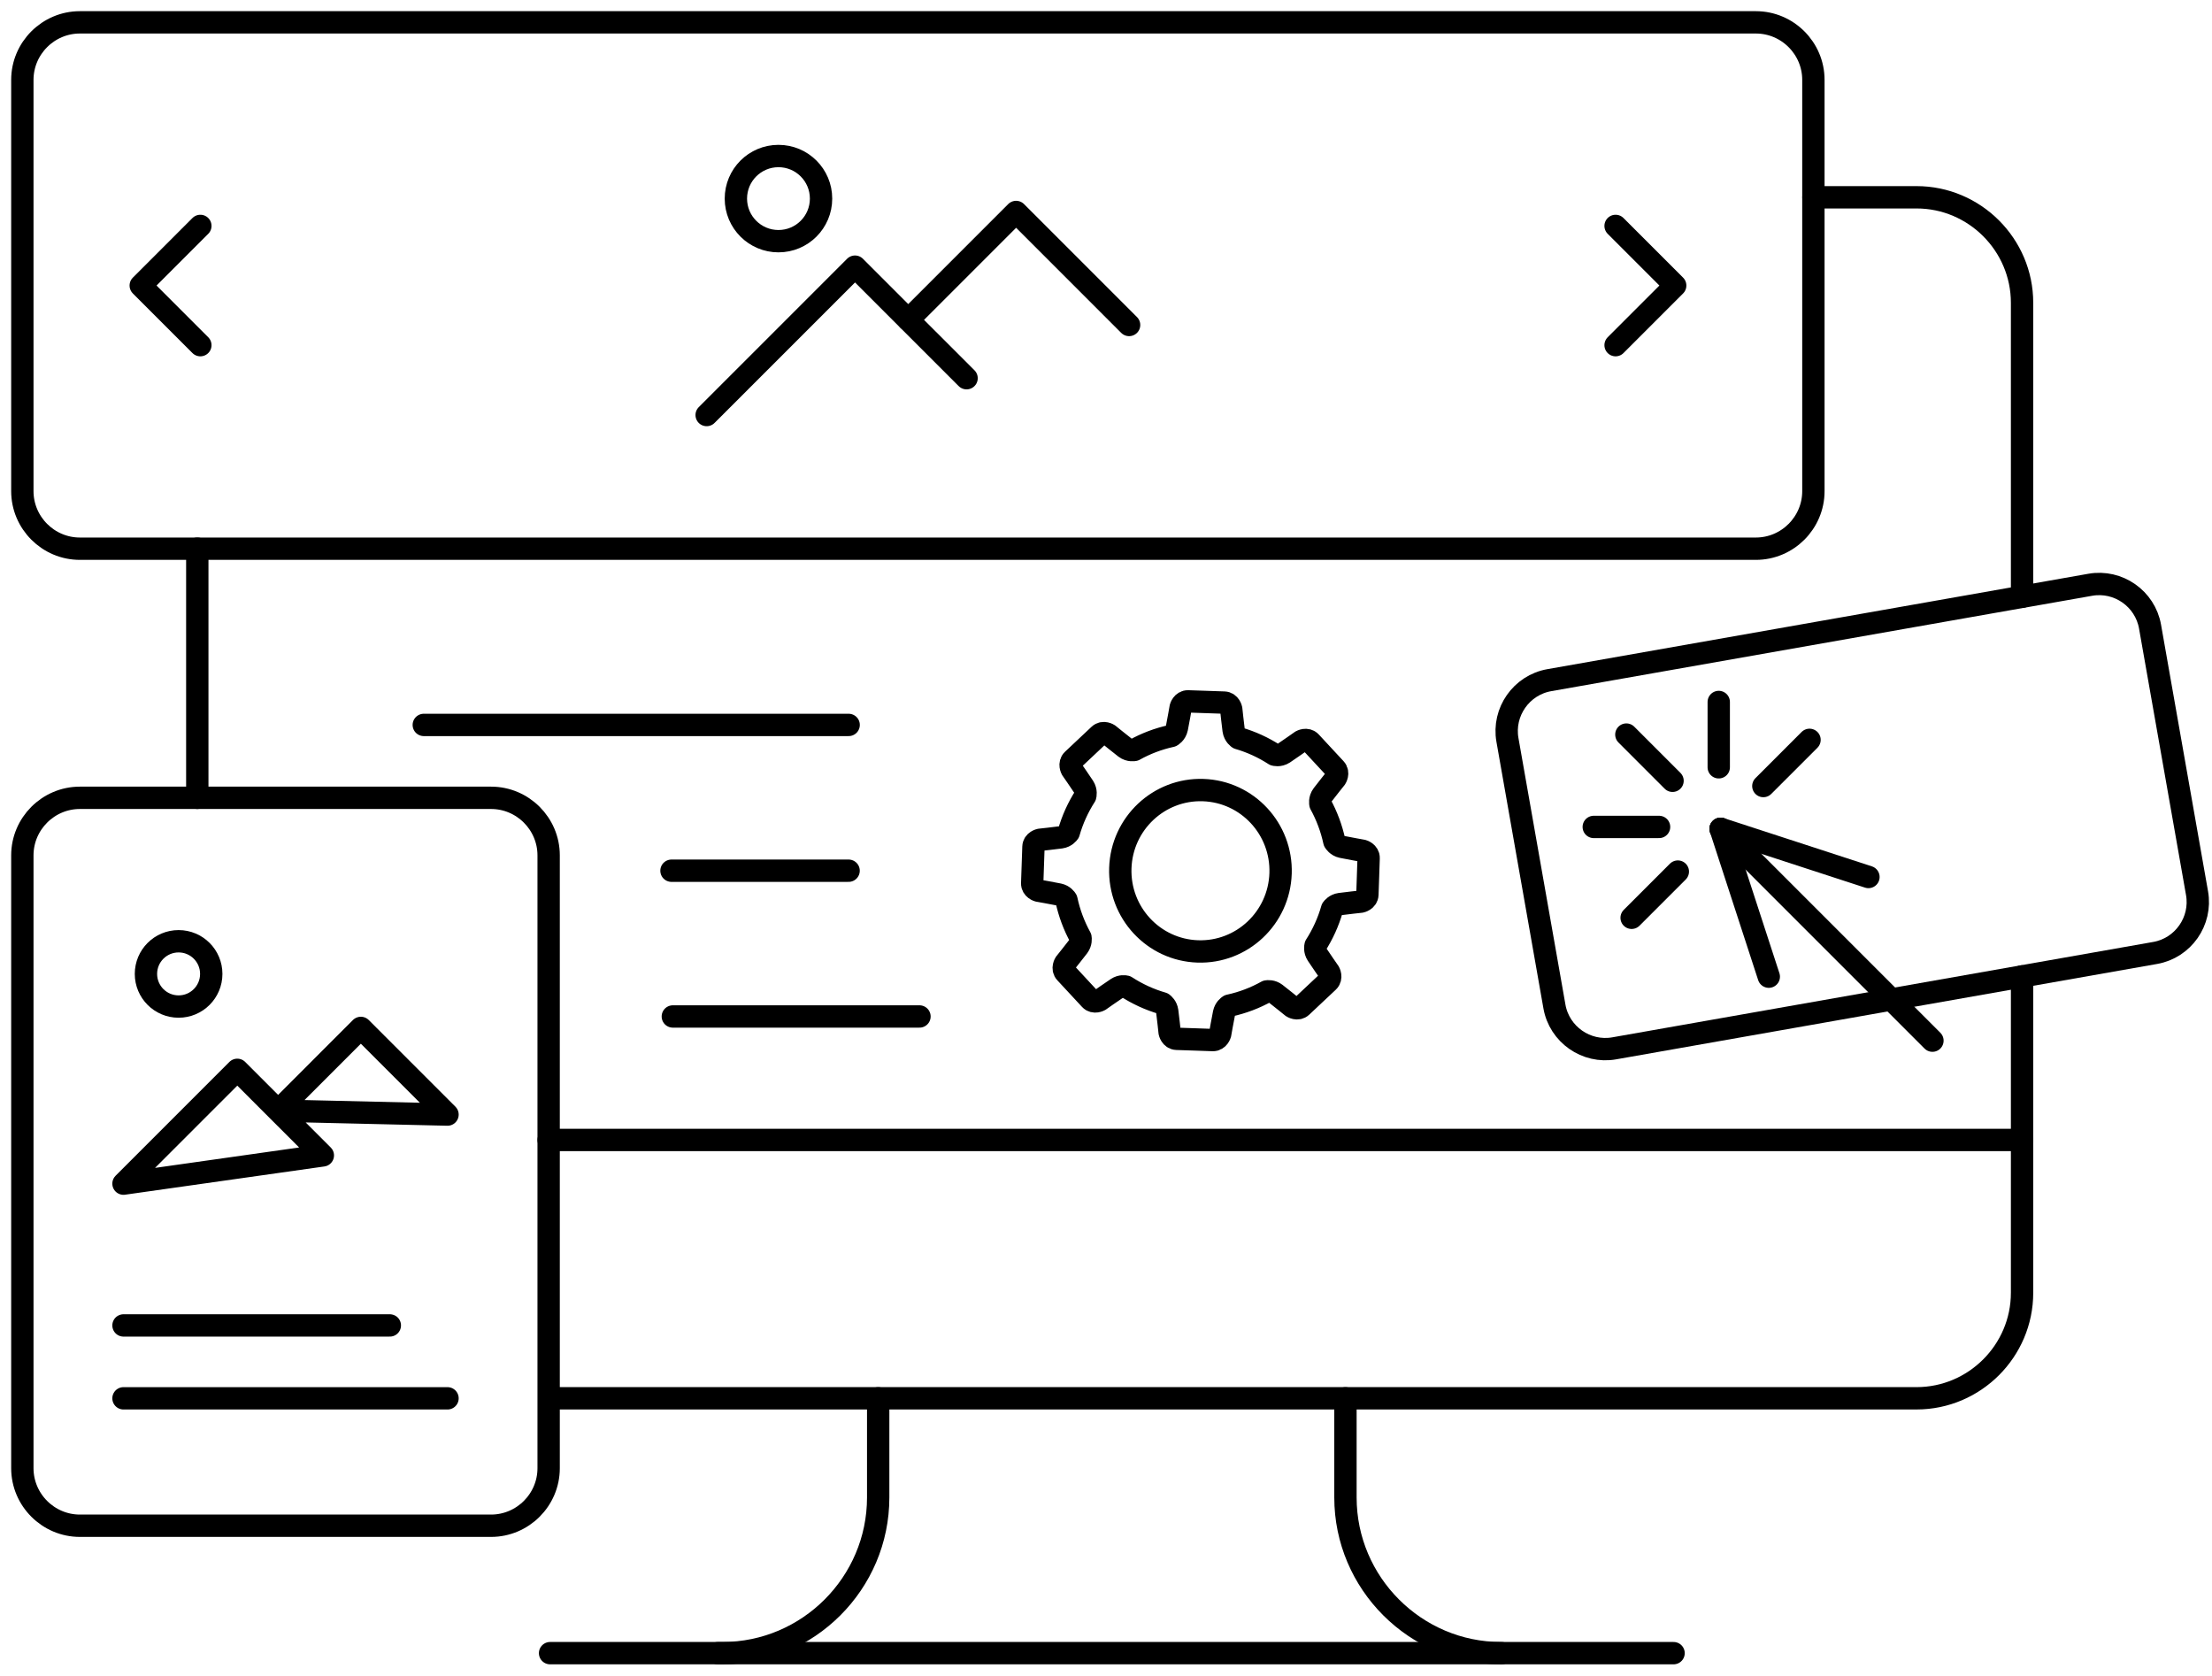
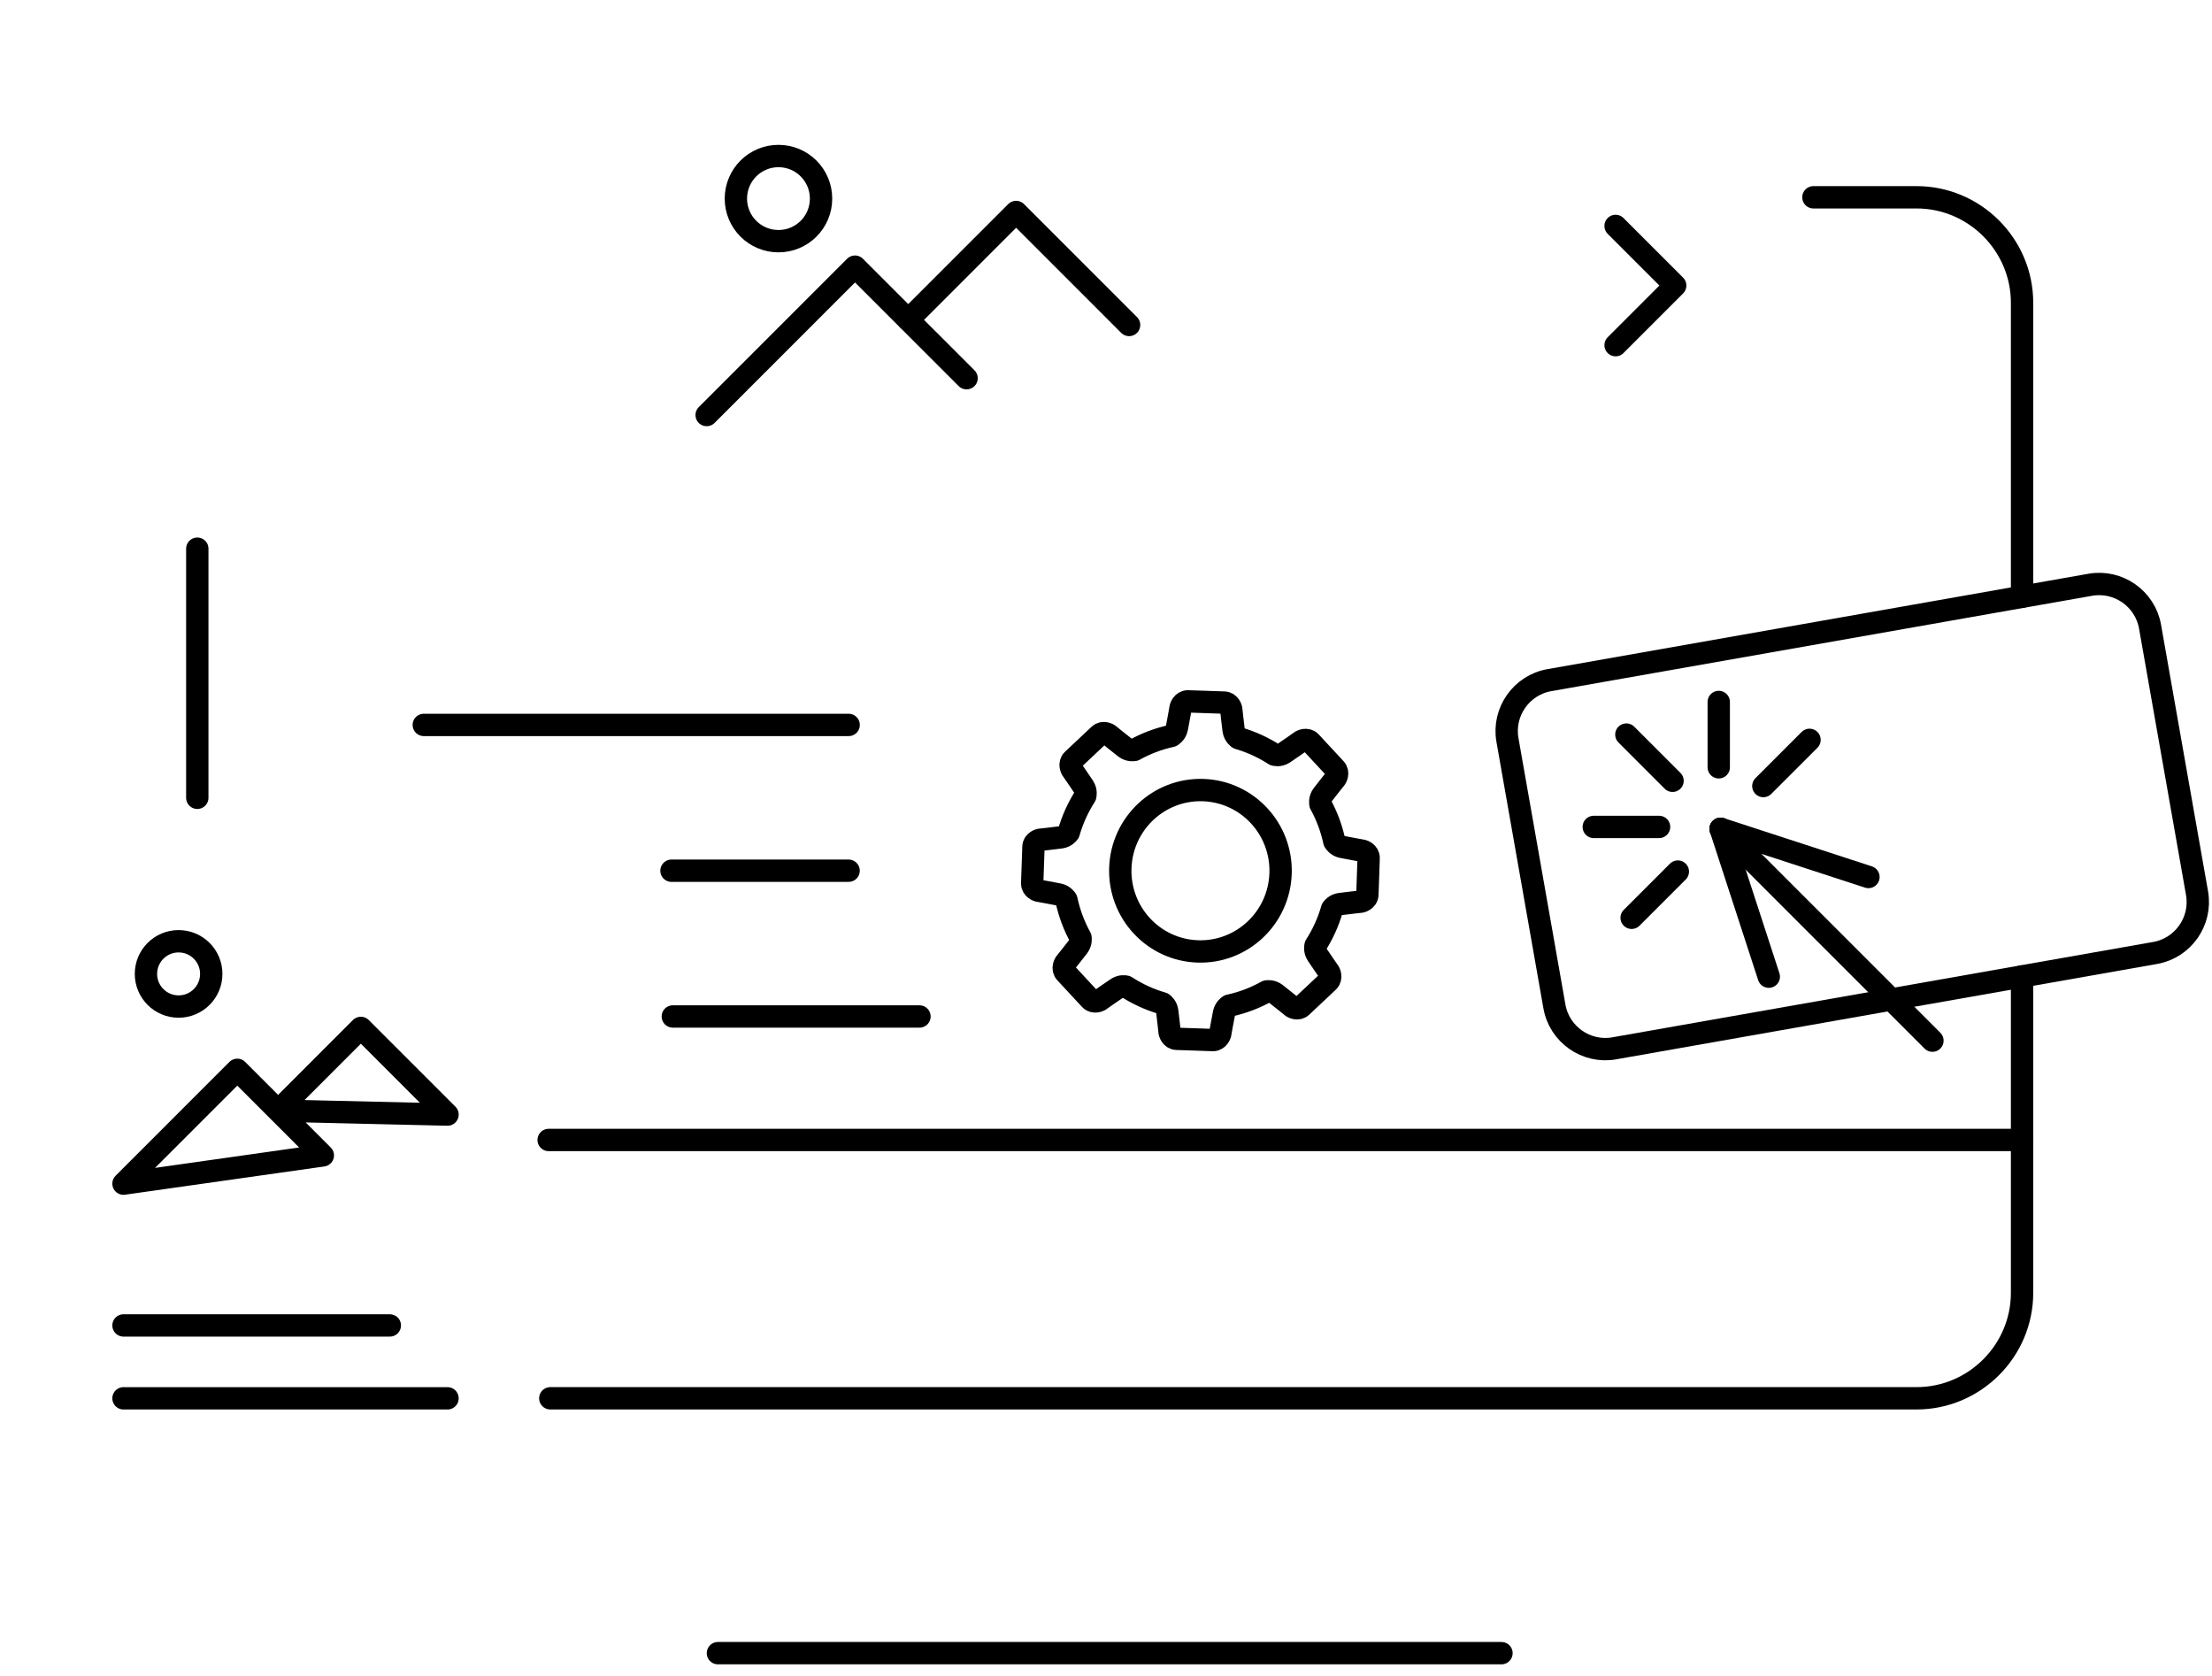
<svg xmlns="http://www.w3.org/2000/svg" width="99" height="75" viewBox="0 0 99 75" fill="none">
  <path d="M32.131 73.98H67.2" stroke="black" stroke-miterlimit="22.926" stroke-linecap="round" stroke-linejoin="round" />
-   <path d="M39.304 62.576V67.016C39.304 70.846 36.17 73.98 32.34 73.98H24.619M60.217 62.576V67.016C60.217 70.846 63.351 73.98 67.181 73.98H74.902" stroke="black" stroke-miterlimit="22.926" stroke-linecap="round" stroke-linejoin="round" />
  <path d="M18.967 32.441H37.982" stroke="black" stroke-miterlimit="22.926" stroke-linecap="round" stroke-linejoin="round" />
  <path d="M24.555 51.015H90.498" stroke="black" stroke-miterlimit="22.926" stroke-linecap="round" stroke-linejoin="round" />
-   <path d="M8.967 15.446L6.299 12.778L8.967 10.11" stroke="black" stroke-miterlimit="22.926" stroke-linecap="round" stroke-linejoin="round" />
  <path d="M72.307 15.446L74.975 12.778L72.307 10.11" stroke="black" stroke-miterlimit="22.926" stroke-linecap="round" stroke-linejoin="round" />
  <path fill-rule="evenodd" clip-rule="evenodd" d="M34.841 6.982C35.894 6.982 36.747 7.835 36.747 8.888C36.747 9.94 35.894 10.793 34.841 10.793C33.789 10.793 32.935 9.94 32.935 8.888C32.935 7.835 33.789 6.982 34.841 6.982V6.982Z" stroke="black" stroke-miterlimit="22.926" stroke-linecap="round" stroke-linejoin="round" />
  <path d="M40.652 14.312L45.477 9.486L50.534 14.543" stroke="black" stroke-miterlimit="22.926" stroke-linecap="round" stroke-linejoin="round" />
  <path d="M31.627 18.573L38.267 11.933L40.649 14.315L43.26 16.925" stroke="black" stroke-miterlimit="22.926" stroke-linecap="round" stroke-linejoin="round" />
  <path d="M24.629 62.575H85.778C88.374 62.575 90.499 60.451 90.499 57.854V43.695M90.499 26.706V13.55C90.499 10.954 88.374 8.829 85.778 8.829H81.161M8.83 24.554V35.702" stroke="black" stroke-miterlimit="22.926" stroke-linecap="round" stroke-linejoin="round" />
-   <path fill-rule="evenodd" clip-rule="evenodd" d="M3.575 1H78.585C80.002 1 81.16 2.159 81.16 3.575V21.979C81.16 23.396 80.002 24.555 78.585 24.555H3.575C2.159 24.555 1 23.396 1 21.979V3.575C1 2.159 2.159 1 3.575 1V1Z" stroke="black" stroke-miterlimit="22.926" stroke-linecap="round" stroke-linejoin="round" />
  <path fill-rule="evenodd" clip-rule="evenodd" d="M12.45 49.701L16.15 46L20.029 49.878L12.45 49.701ZM5.527 52.969L10.62 47.876L12.447 49.703L14.449 51.705L5.527 52.969ZM7.994 42.122C8.801 42.122 9.455 42.776 9.455 43.583C9.455 44.39 8.801 45.044 7.994 45.044C7.186 45.044 6.532 44.39 6.532 43.583C6.532 42.776 7.186 42.122 7.994 42.122Z" stroke="black" stroke-miterlimit="22.926" stroke-linecap="round" stroke-linejoin="round" />
-   <path fill-rule="evenodd" clip-rule="evenodd" d="M1 65.703V38.278C1 36.862 2.159 35.703 3.575 35.703H21.979C23.396 35.703 24.555 36.862 24.555 38.278V65.703C24.555 67.119 23.396 68.278 21.979 68.278H3.575C2.159 68.278 1 67.119 1 65.703V65.703Z" stroke="black" stroke-miterlimit="22.926" stroke-linecap="round" stroke-linejoin="round" />
  <path d="M5.527 59.314H17.447" stroke="black" stroke-miterlimit="22.926" stroke-linecap="round" stroke-linejoin="round" />
  <path d="M5.527 62.576H20.029" stroke="black" stroke-miterlimit="22.926" stroke-linecap="round" stroke-linejoin="round" />
  <path d="M77.008 37.09L86.488 46.57" stroke="black" stroke-miterlimit="22.926" stroke-linecap="round" stroke-linejoin="round" />
  <path d="M77.008 37.09L79.164 43.707" stroke="black" stroke-miterlimit="22.926" stroke-linecap="round" stroke-linejoin="round" />
  <path d="M77.008 37.09L83.624 39.246" stroke="black" stroke-miterlimit="22.926" stroke-linecap="round" stroke-linejoin="round" />
  <path d="M74.856 34.941L72.789 32.873" stroke="black" stroke-miterlimit="22.926" stroke-linecap="round" stroke-linejoin="round" />
  <path d="M74.253 37.006H71.33" stroke="black" stroke-miterlimit="22.926" stroke-linecap="round" stroke-linejoin="round" />
  <path d="M76.924 34.337V31.414" stroke="black" stroke-miterlimit="22.926" stroke-linecap="round" stroke-linejoin="round" />
  <path d="M80.987 33.109L78.92 35.176" stroke="black" stroke-miterlimit="22.926" stroke-linecap="round" stroke-linejoin="round" />
  <path d="M75.093 39.004L73.025 41.072" stroke="black" stroke-miterlimit="22.926" stroke-linecap="round" stroke-linejoin="round" />
  <path fill-rule="evenodd" clip-rule="evenodd" d="M69.339 30.438L93.552 26.169C94.803 25.948 96.007 26.791 96.227 28.042L98.33 39.971C98.551 41.221 97.708 42.425 96.458 42.645L72.245 46.914C70.994 47.135 69.791 46.292 69.57 45.042L67.467 33.113C67.246 31.862 68.089 30.659 69.339 30.438V30.438Z" stroke="black" stroke-miterlimit="22.926" stroke-linecap="round" stroke-linejoin="round" />
  <path d="M30.053 38.965H37.98" stroke="black" stroke-miterlimit="22.926" stroke-linecap="round" stroke-linejoin="round" />
  <path d="M30.113 45.488H41.152" stroke="black" stroke-miterlimit="22.926" stroke-linecap="round" stroke-linejoin="round" />
  <path fill-rule="evenodd" clip-rule="evenodd" d="M53.849 35.357C51.869 35.29 50.208 36.852 50.141 38.845C50.073 40.839 51.624 42.51 53.604 42.577C55.585 42.644 57.245 41.082 57.313 39.089C57.38 37.095 55.83 35.424 53.849 35.357V35.357Z" stroke="black" stroke-miterlimit="22.926" stroke-linecap="round" stroke-linejoin="round" />
  <path fill-rule="evenodd" clip-rule="evenodd" d="M52.426 32.934C51.838 33.062 51.281 33.275 50.767 33.561V33.56C50.767 33.56 50.556 33.611 50.359 33.462C50.161 33.312 49.621 32.873 49.621 32.873C49.621 32.873 49.381 32.714 49.195 32.889C49.008 33.065 48.603 33.446 48.603 33.446C48.603 33.446 48.199 33.826 48.012 34.002C47.825 34.177 47.967 34.429 47.967 34.429C47.967 34.429 48.365 35.002 48.5 35.21C48.627 35.406 48.578 35.602 48.571 35.625C48.251 36.123 48 36.672 47.833 37.257C47.811 37.289 47.697 37.441 47.478 37.472C47.234 37.507 46.544 37.581 46.544 37.581C46.544 37.581 46.261 37.639 46.253 37.896C46.244 38.153 46.225 38.71 46.225 38.71C46.225 38.71 46.206 39.267 46.197 39.524C46.189 39.781 46.466 39.858 46.466 39.858C46.466 39.858 47.15 39.979 47.392 40.03C47.602 40.075 47.706 40.227 47.729 40.266C47.856 40.865 48.071 41.433 48.358 41.955C48.366 41.999 48.387 42.184 48.258 42.357C48.109 42.555 47.673 43.099 47.673 43.099C47.673 43.099 47.514 43.341 47.689 43.529C47.863 43.717 48.241 44.124 48.241 44.124C48.241 44.124 48.619 44.531 48.793 44.719C48.968 44.907 49.218 44.763 49.218 44.763C49.218 44.763 49.786 44.362 49.994 44.227C50.171 44.11 50.349 44.141 50.396 44.153C50.896 44.478 51.446 44.733 52.033 44.902C52.076 44.933 52.211 45.047 52.24 45.254C52.275 45.501 52.348 46.195 52.348 46.195C52.348 46.195 52.406 46.479 52.661 46.488C52.916 46.496 53.47 46.515 53.47 46.515C53.47 46.515 54.023 46.534 54.278 46.543C54.534 46.551 54.61 46.272 54.61 46.272C54.61 46.272 54.731 45.584 54.782 45.341C54.825 45.135 54.969 45.031 55.012 45.003C55.609 44.874 56.175 44.658 56.695 44.367C56.742 44.359 56.923 44.339 57.093 44.468C57.29 44.617 57.83 45.056 57.83 45.056C57.83 45.056 58.07 45.216 58.257 45.04C58.444 44.864 58.848 44.484 58.848 44.484C58.848 44.484 59.253 44.104 59.44 43.928C59.627 43.752 59.484 43.5 59.484 43.5C59.484 43.5 59.086 42.928 58.951 42.72C58.832 42.536 58.869 42.351 58.879 42.311C59.2 41.81 59.452 41.259 59.619 40.672C59.643 40.637 59.757 40.488 59.973 40.458C60.218 40.423 60.908 40.349 60.908 40.349C60.908 40.349 61.19 40.291 61.199 40.033C61.208 39.777 61.227 39.219 61.227 39.219C61.227 39.219 61.245 38.663 61.254 38.405C61.263 38.148 60.986 38.072 60.986 38.072C60.986 38.072 60.302 37.95 60.06 37.899C59.839 37.852 59.736 37.686 59.72 37.658C59.592 37.065 59.38 36.502 59.096 35.985V35.984C59.094 35.977 59.048 35.768 59.194 35.573C59.343 35.374 59.779 34.83 59.779 34.83C59.779 34.83 59.938 34.589 59.763 34.401C59.589 34.213 59.211 33.806 59.211 33.806C59.211 33.806 58.833 33.399 58.659 33.211C58.484 33.023 58.234 33.166 58.234 33.166C58.234 33.166 57.666 33.567 57.459 33.703C57.252 33.839 57.044 33.774 57.044 33.774L57.044 33.774C56.551 33.455 56.009 33.204 55.431 33.036L55.431 33.036C55.431 33.036 55.246 32.922 55.212 32.675C55.178 32.429 55.104 31.734 55.104 31.734C55.104 31.734 55.047 31.451 54.791 31.442C54.536 31.433 53.983 31.414 53.983 31.414C53.983 31.414 53.429 31.396 53.174 31.387C52.919 31.378 52.842 31.657 52.842 31.657C52.842 31.657 52.722 32.346 52.671 32.589C52.62 32.833 52.427 32.934 52.427 32.934V32.934L52.426 32.934Z" stroke="black" stroke-miterlimit="22.926" stroke-linecap="round" stroke-linejoin="round" />
</svg>